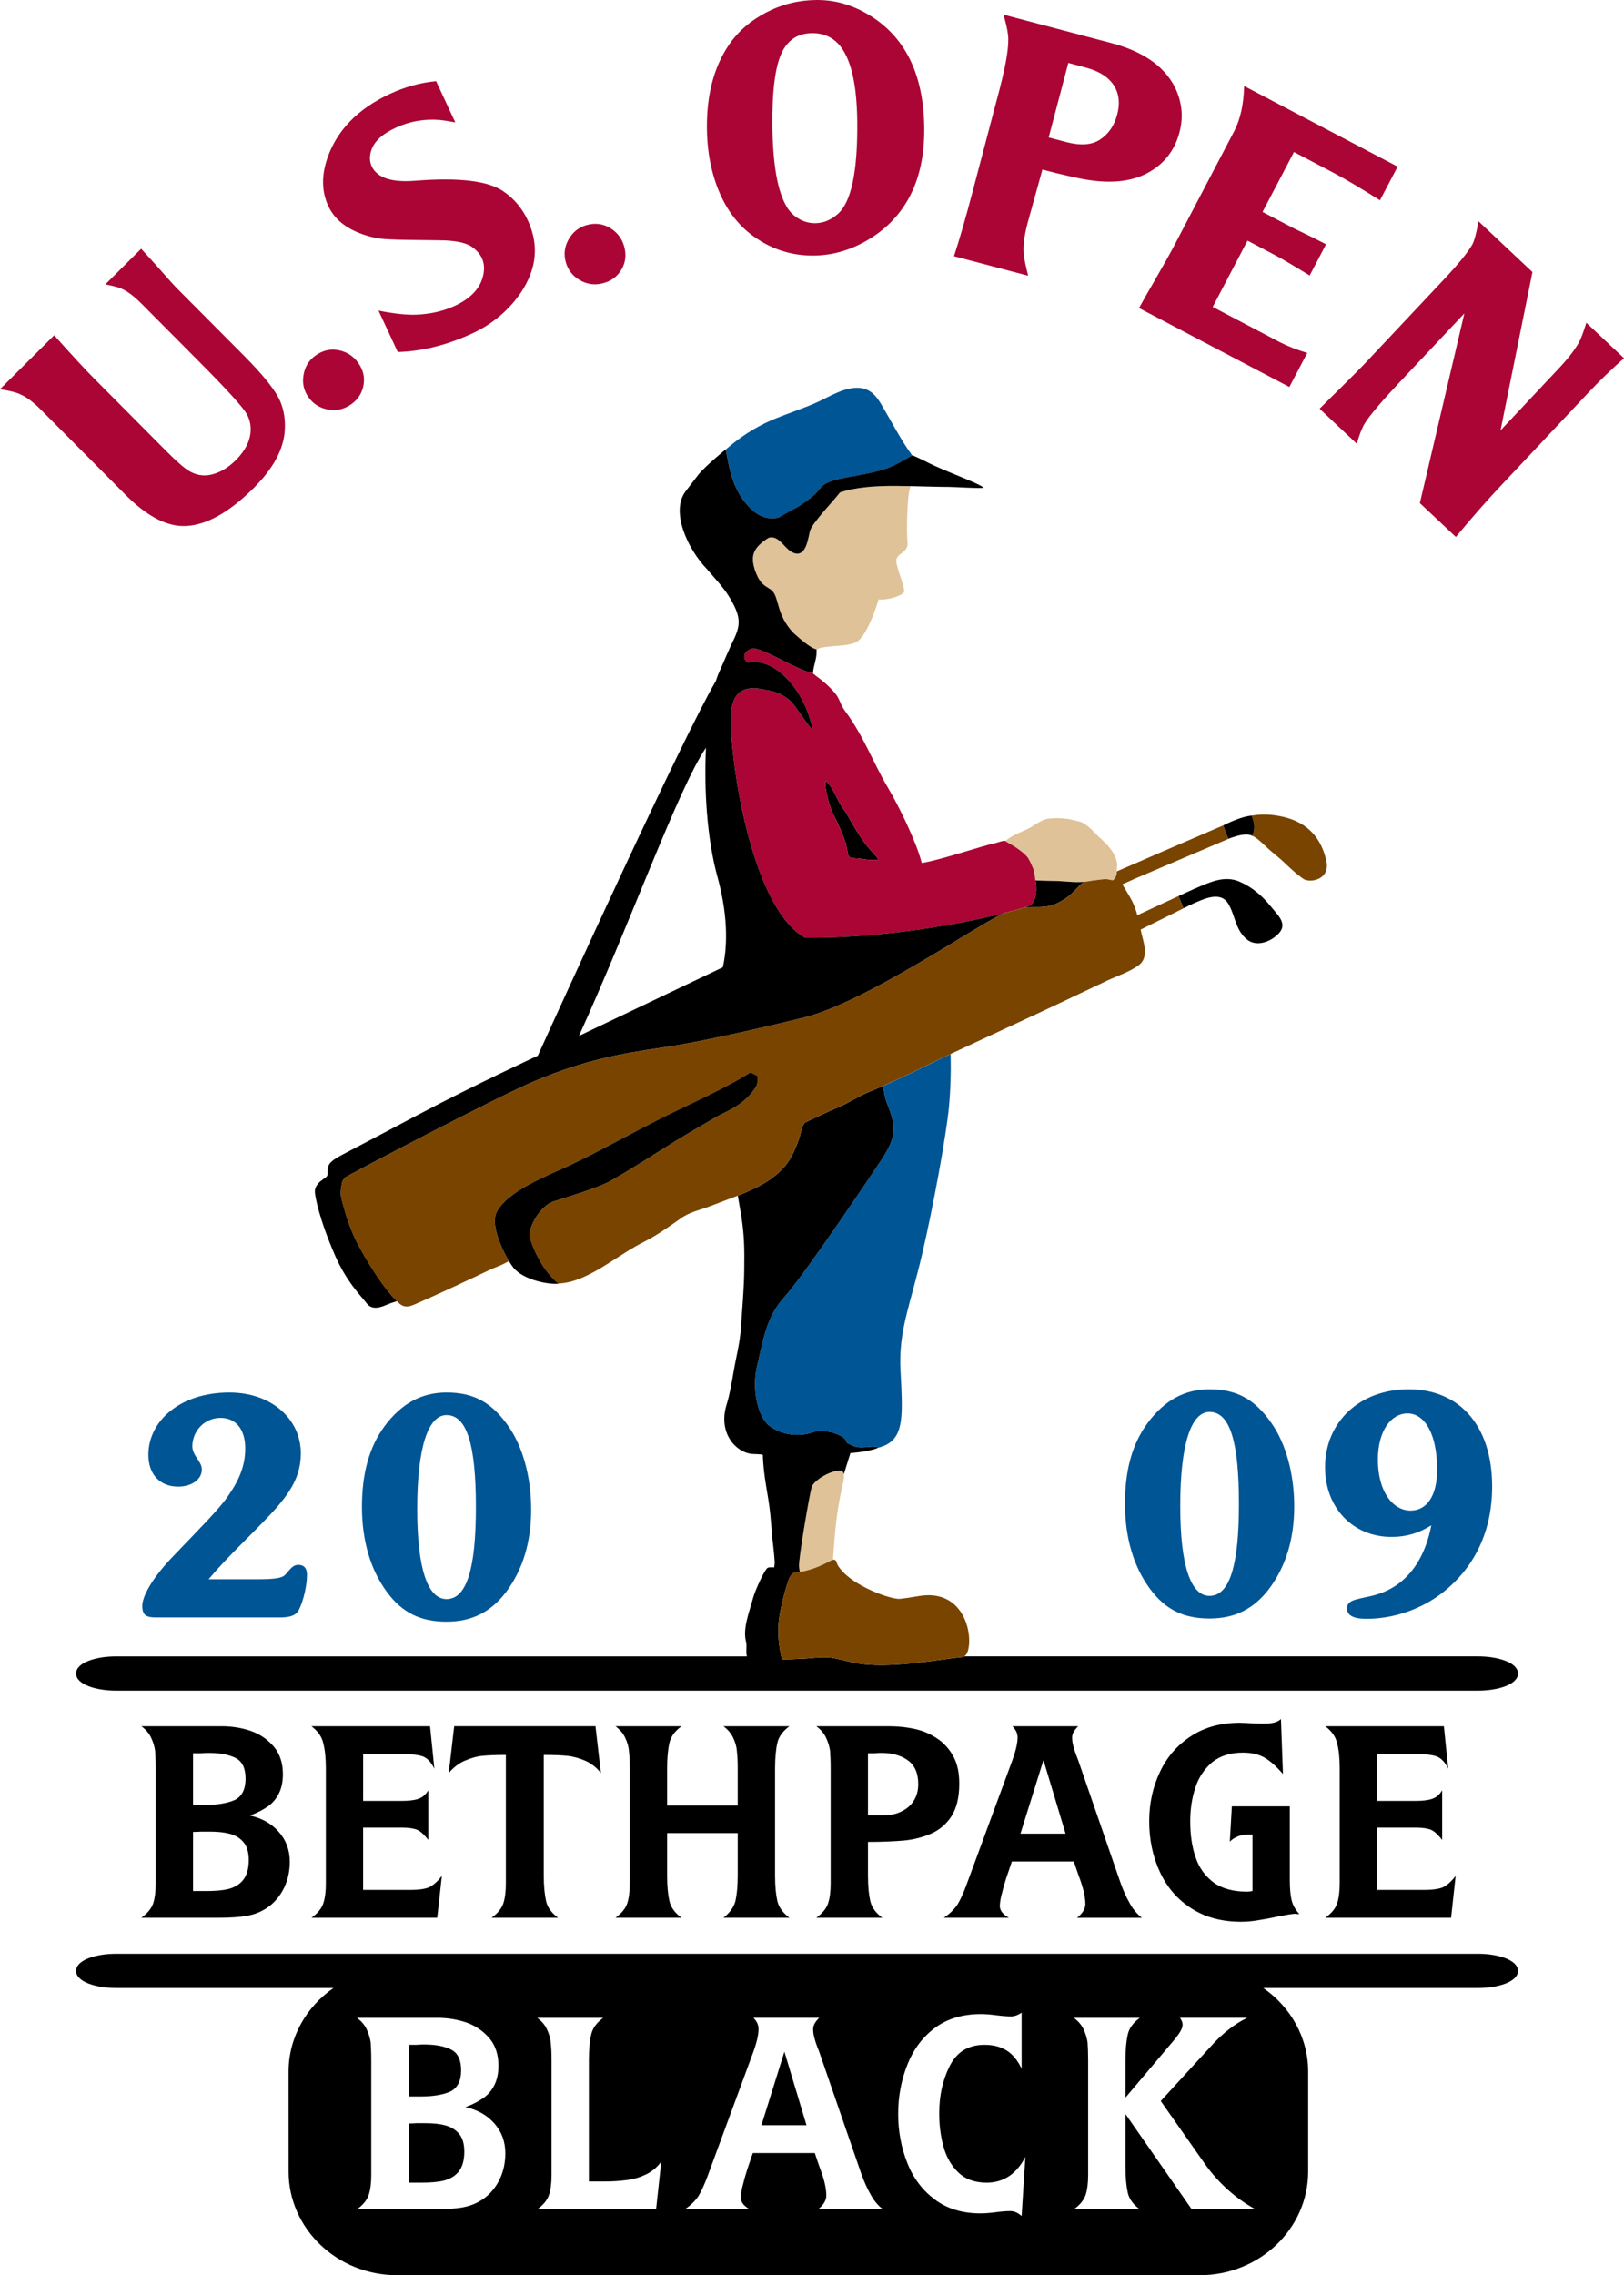
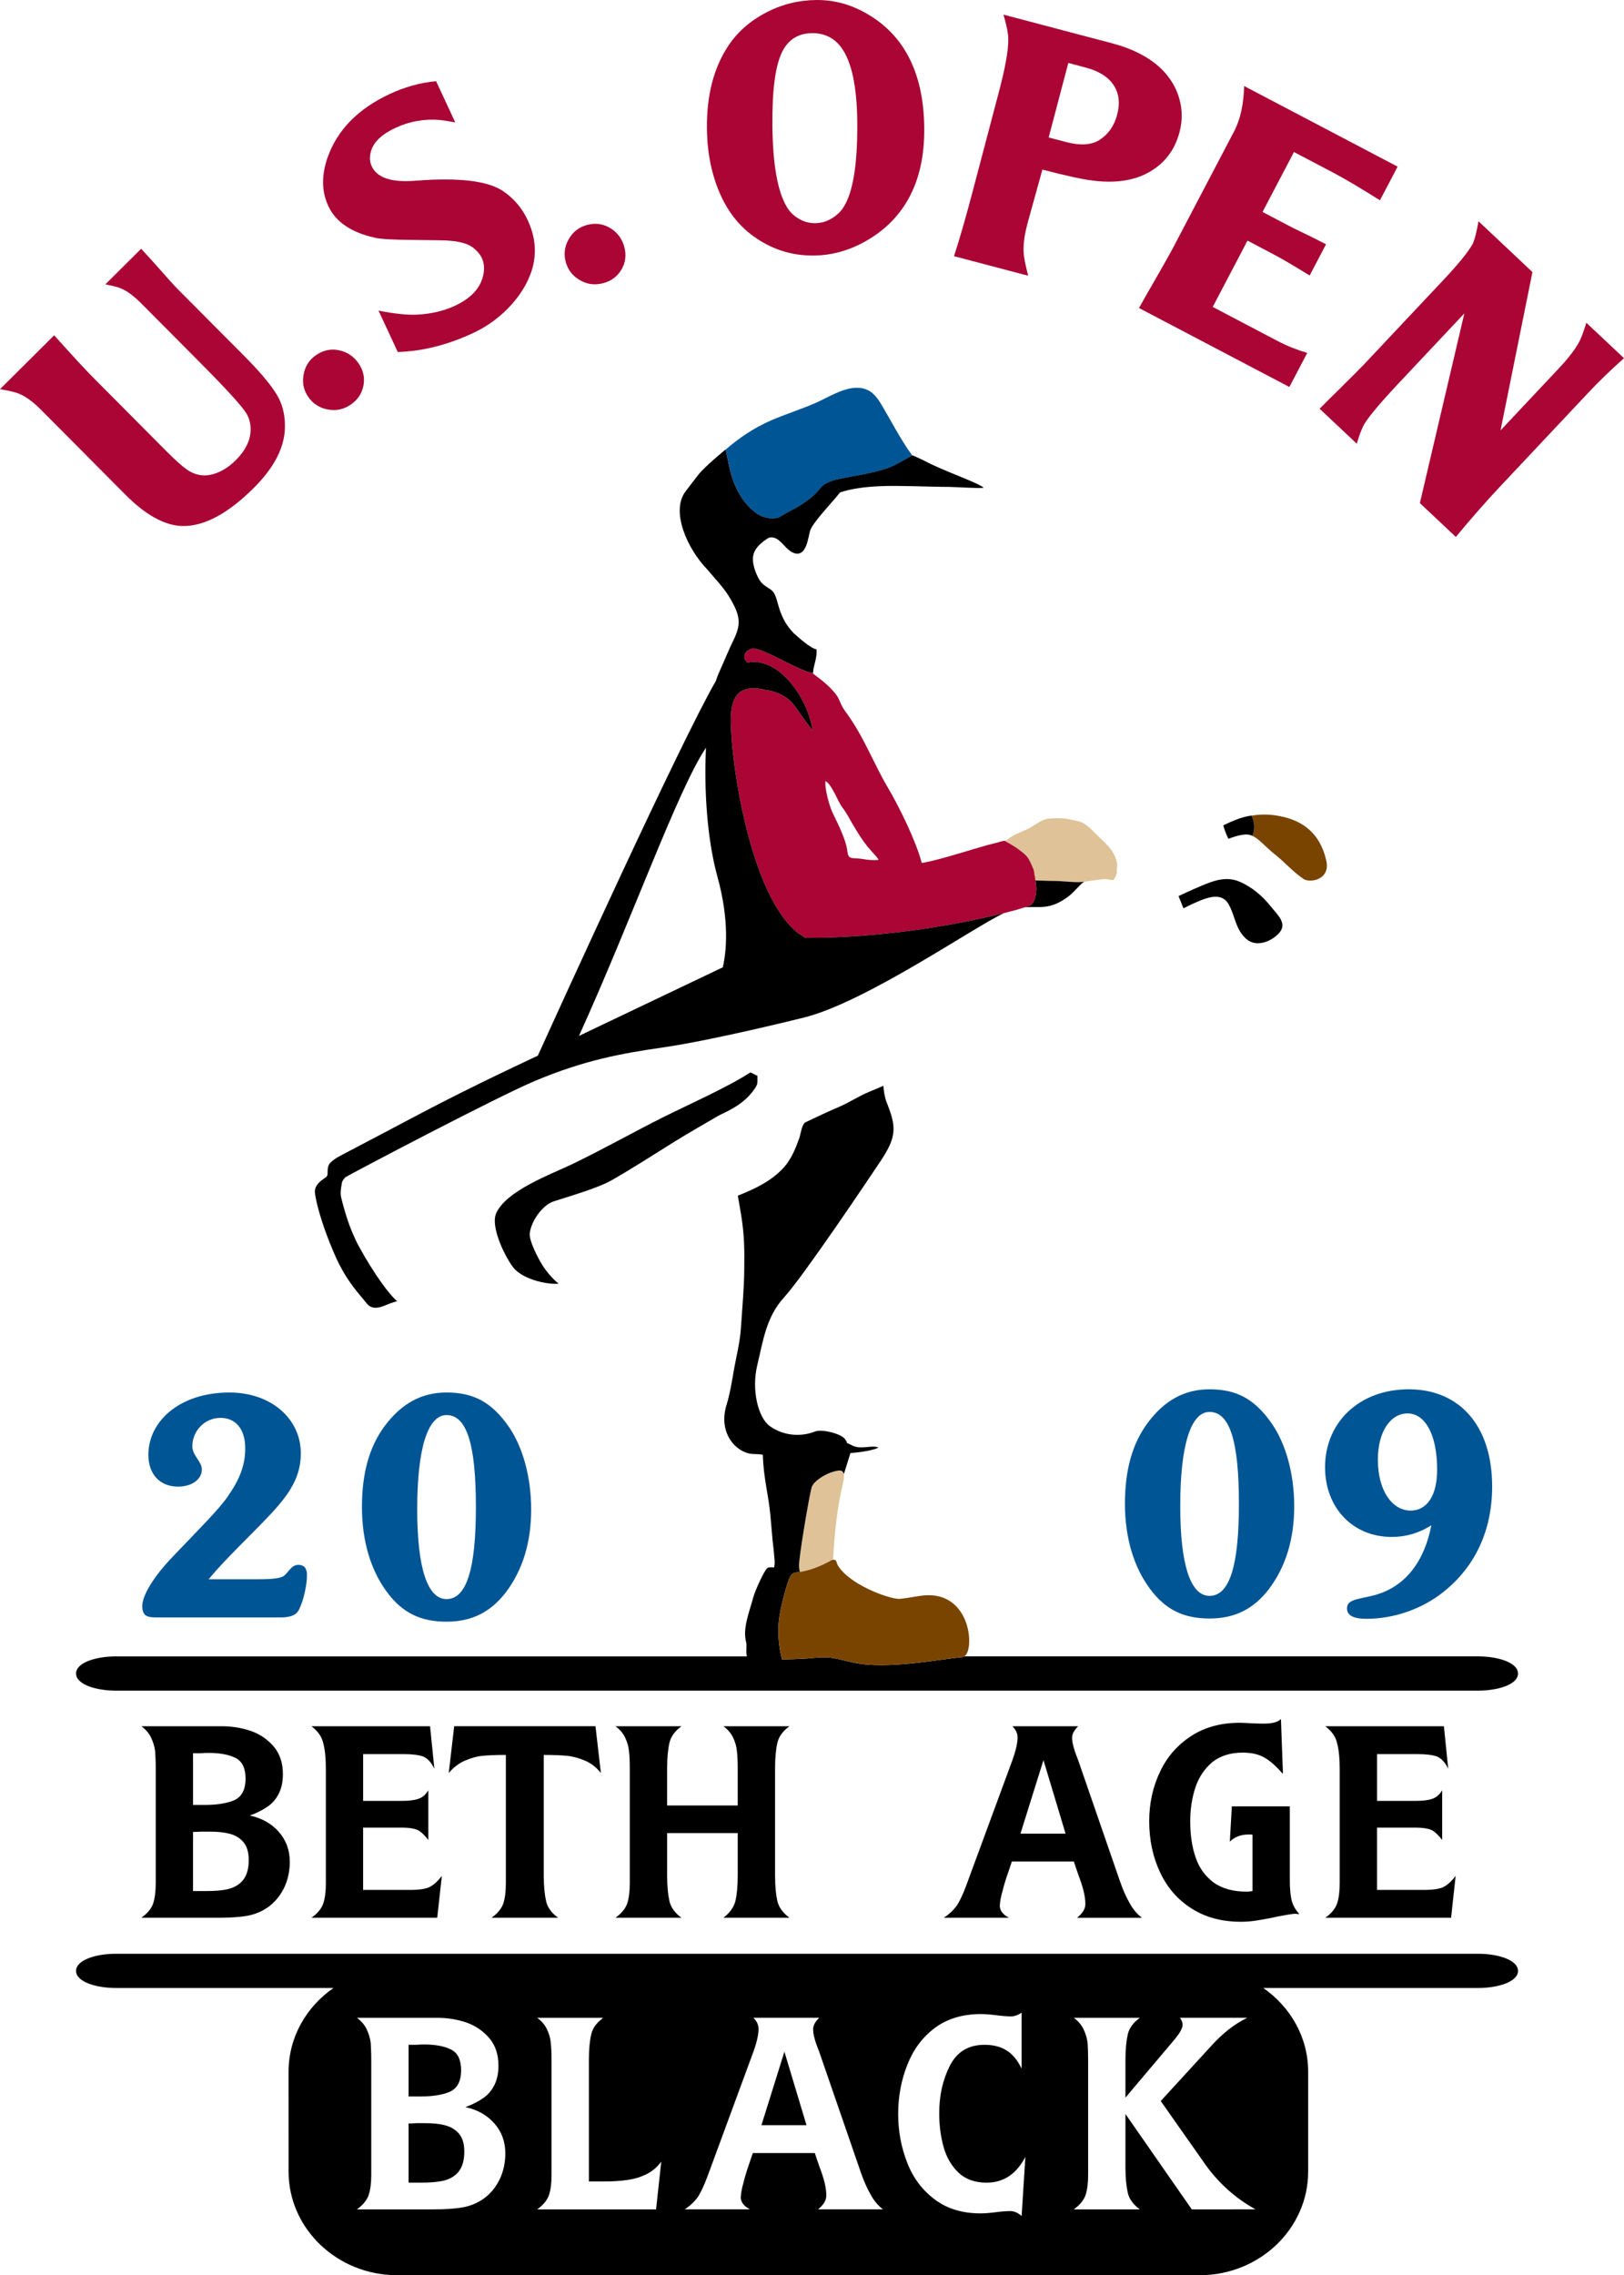
<svg xmlns="http://www.w3.org/2000/svg" version="1.1" id="Layer_1" x="0px" y="0px" width="132.412px" height="185.447px" viewBox="0 0 132.412 185.447" enable-background="new 0 0 132.412 185.447" xml:space="preserve">
  <path d="M15.739,149.315c0.141,0,0.351,0,0.655-0.023h0.678c0.633,0,1.17,0.049,1.617,0.164c0.468,0.117,0.842,0.328,1.146,0.677  c0.305,0.351,0.446,0.847,0.446,1.474c0,0.729-0.165,1.264-0.468,1.639c-0.307,0.375-0.729,0.611-1.219,0.729  c-0.492,0.119-1.102,0.161-1.803,0.161h-1.053 M15.739,142.902h0.631c0.28-0.026,0.492-0.026,0.655-0.026  c0.914,0,1.664,0.141,2.201,0.422c0.54,0.284,0.795,0.844,0.795,1.686c0,0.866-0.303,1.451-0.89,1.733  c-0.584,0.258-1.404,0.399-2.408,0.399h-0.984V142.902z M12.487,155.147c-0.143,0.416-0.472,0.815-0.962,1.166H17.8  c0.91,0,1.707-0.046,2.363-0.163c0.633-0.117,1.219-0.353,1.756-0.749c0.537-0.399,0.959-0.936,1.264-1.566  c0.305-0.656,0.445-1.358,0.445-2.085c0-0.961-0.307-1.781-0.913-2.458c-0.608-0.68-1.38-1.1-2.341-1.312  c0.586-0.211,1.077-0.469,1.475-0.748c0.398-0.28,0.679-0.632,0.891-1.053c0.21-0.424,0.326-0.938,0.326-1.57  c0-0.889-0.234-1.613-0.703-2.201c-0.49-0.583-1.099-1.028-1.873-1.31c-0.748-0.258-1.543-0.396-2.409-0.396h-6.555  c0.352,0.252,0.632,0.583,0.797,0.935c0.165,0.351,0.28,0.726,0.325,1.075c0.023,0.375,0.05,0.842,0.05,1.43v9.365  C12.697,154.182,12.625,154.723,12.487,155.147" />
  <path d="M26.357,155.147c-0.141,0.416-0.468,0.815-0.962,1.166h10.254l0.377-3.415c-0.353,0.464-0.702,0.769-1.055,0.937  c-0.352,0.139-0.843,0.209-1.477,0.209h-3.886v-5.08h3.162c0.561,0,0.982,0.07,1.263,0.188c0.26,0.114,0.562,0.398,0.891,0.817  v-4.05c-0.21,0.354-0.469,0.584-0.82,0.703c-0.351,0.119-0.818,0.165-1.359,0.165h-3.136v-3.814h3.302  c0.703,0,1.218,0.067,1.567,0.188c0.353,0.138,0.681,0.466,0.938,1.005l-0.352-3.463h-9.67c0.518,0.396,0.844,0.842,0.962,1.38  c0.142,0.538,0.212,1.216,0.212,2.06v9.365C26.569,154.182,26.499,154.723,26.357,155.147" />
  <path d="M46.232,143.112c0.491,0.047,0.98,0.188,1.476,0.398c0.491,0.211,0.935,0.559,1.285,1.004l-0.441-3.814h-11.52l-0.443,3.814  c0.372-0.445,0.818-0.793,1.308-1.004c0.494-0.211,0.962-0.352,1.452-0.398c0.496-0.047,1.125-0.072,1.896-0.072v10.467  c0,0.678-0.069,1.215-0.209,1.641c-0.144,0.417-0.468,0.816-0.961,1.166h5.43c-0.537-0.396-0.864-0.842-0.979-1.358  c-0.118-0.515-0.19-1.214-0.19-2.083v-9.832C45.106,143.04,45.739,143.065,46.232,143.112" />
  <path d="M51.139,155.147c-0.141,0.416-0.468,0.815-0.958,1.166h5.382c-0.539-0.397-0.865-0.843-0.981-1.358  c-0.118-0.516-0.188-1.214-0.188-2.085v-3.461h5.756v3.461c0,0.871-0.07,1.569-0.188,2.085c-0.138,0.516-0.465,0.961-0.98,1.358  h5.385c-0.54-0.397-0.867-0.867-0.984-1.358c-0.118-0.516-0.188-1.214-0.188-2.085v-8.729c0-0.865,0.07-1.57,0.188-2.084  c0.117-0.514,0.444-0.96,0.984-1.355h-5.385c0.351,0.252,0.631,0.583,0.796,0.935c0.164,0.351,0.28,0.726,0.302,1.075  c0.048,0.375,0.07,0.842,0.07,1.43v3.018h-5.756v-3.018c0-0.865,0.069-1.57,0.188-2.084c0.116-0.514,0.442-0.96,0.981-1.355h-5.382  c0.35,0.252,0.632,0.583,0.793,0.935c0.165,0.351,0.281,0.726,0.307,1.075c0.046,0.375,0.068,0.842,0.068,1.43v9.365  C51.349,154.182,51.28,154.723,51.139,155.147" />
-   <path d="M70.77,142.902h0.54c0.255-0.026,0.442-0.026,0.561-0.026c0.889,0,1.614,0.211,2.154,0.609  c0.561,0.396,0.843,1.055,0.843,1.922c0,0.535-0.116,0.984-0.375,1.38c-0.233,0.372-0.562,0.653-1.008,0.867  c-0.421,0.21-0.886,0.302-1.404,0.302H70.77 M67.515,155.147c-0.141,0.416-0.469,0.815-0.959,1.166h5.384  c-0.54-0.397-0.865-0.843-0.982-1.358c-0.119-0.516-0.188-1.214-0.188-2.085v-2.737c1.147,0,2.131-0.046,2.925-0.114  c0.773-0.073,1.524-0.262,2.222-0.562c0.686-0.305,1.242-0.775,1.666-1.428c0.419-0.656,0.63-1.546,0.63-2.648  c0-0.84-0.139-1.566-0.445-2.15c-0.303-0.588-0.725-1.077-1.242-1.451c-0.537-0.376-1.119-0.656-1.798-0.824  c-0.68-0.161-1.427-0.252-2.225-0.252h-5.946c0.352,0.252,0.632,0.583,0.795,0.935c0.164,0.351,0.282,0.726,0.328,1.075  c0.024,0.375,0.047,0.842,0.047,1.43v9.365C67.726,154.182,67.655,154.723,67.515,155.147" />
  <path d="M85.078,143.464l1.802,5.991h-3.677 M78.777,153.694c-0.253,0.678-0.489,1.19-0.724,1.566  c-0.257,0.375-0.609,0.726-1.1,1.053h5.312c-0.49-0.257-0.747-0.586-0.747-0.982c0.022-0.376,0.092-0.75,0.21-1.146  c0.094-0.396,0.209-0.771,0.327-1.146c0.143-0.398,0.282-0.819,0.446-1.312h5.056c0.069,0.211,0.187,0.583,0.372,1.101  c0.188,0.49,0.329,0.934,0.422,1.308c0.095,0.403,0.143,0.75,0.143,1.058c0,0.396-0.235,0.771-0.681,1.121h5.29  c-0.445-0.35-0.774-0.771-1.008-1.217c-0.257-0.443-0.515-1.003-0.769-1.732l-3.419-9.899c-0.095-0.261-0.187-0.469-0.256-0.68  c-0.073-0.214-0.118-0.398-0.165-0.587c-0.048-0.188-0.071-0.374-0.071-0.585c0-0.282,0.163-0.586,0.492-0.913h-5.361  c0.278,0.283,0.422,0.586,0.422,0.913c0,0.444-0.144,1.077-0.422,1.852L78.777,153.694z" />
  <path d="M98.845,143.625c0.656-0.514,1.478-0.773,2.481-0.773c0.728,0,1.338,0.143,1.803,0.425c0.447,0.257,0.938,0.702,1.476,1.312  l-0.164-4.476c-0.258,0.258-0.699,0.374-1.381,0.374c-0.165,0-0.467,0-0.91-0.02c-0.447-0.025-0.823-0.047-1.08-0.047  c-1.498,0-2.808,0.349-3.907,1.052c-1.125,0.724-1.991,1.687-2.574,2.925c-0.586,1.218-0.89,2.577-0.89,4.051  c0,1.521,0.304,2.927,0.89,4.169c0.583,1.239,1.427,2.221,2.574,2.947c1.146,0.727,2.479,1.075,4.026,1.075  c0.468,0,0.912-0.045,1.333-0.114c0.443-0.07,1.006-0.165,1.732-0.331c0.726-0.138,1.17-0.208,1.358-0.208  c0.023,0,0.092,0,0.161,0.023h0.168c-0.329-0.352-0.54-0.749-0.635-1.146c-0.093-0.398-0.142-0.939-0.142-1.619v-6.014h-4.726  l-0.165,2.878c0.398-0.397,0.914-0.583,1.547-0.583c0.138,0,0.232,0,0.303,0.023v4.585c-0.118,0.024-0.28,0.05-0.492,0.05  c-1.101,0-2.014-0.26-2.69-0.75c-0.68-0.518-1.174-1.192-1.454-2.036c-0.303-0.866-0.443-1.849-0.443-2.95  c0-0.982,0.141-1.896,0.424-2.763C97.749,144.842,98.213,144.167,98.845,143.625" />
  <path d="M109.02,155.147c-0.138,0.416-0.467,0.815-0.962,1.166h10.256l0.372-3.415c-0.35,0.464-0.699,0.769-1.05,0.937  c-0.353,0.139-0.844,0.209-1.478,0.209h-3.884v-5.08h3.158c0.564,0,0.986,0.07,1.266,0.188c0.258,0.114,0.561,0.398,0.889,0.817  v-4.05c-0.209,0.354-0.469,0.584-0.82,0.703c-0.348,0.119-0.815,0.165-1.358,0.165h-3.134v-3.814h3.299  c0.703,0,1.219,0.067,1.57,0.188c0.35,0.138,0.68,0.466,0.936,1.005l-0.352-3.463h-9.67c0.518,0.396,0.843,0.842,0.962,1.38  c0.143,0.538,0.212,1.216,0.212,2.06v9.365C109.231,154.182,109.162,154.723,109.02,155.147" />
  <path d="M97.171,180.08l-5.409-7.774v4.332c0,0.867,0.073,1.567,0.189,2.086c0.115,0.514,0.445,0.958,0.985,1.356h-5.385  c0.49-0.351,0.82-0.751,0.961-1.171c0.138-0.422,0.209-0.959,0.209-1.637v-9.363c0-0.588-0.022-1.057-0.047-1.43  c-0.046-0.352-0.162-0.726-0.326-1.078c-0.164-0.351-0.444-0.679-0.797-0.932h5.385c-0.54,0.394-0.87,0.839-0.985,1.355  c-0.116,0.512-0.189,1.213-0.189,2.084v3.065l4.054-4.799c0.396-0.492,0.607-0.867,0.607-1.147c0-0.165-0.07-0.353-0.212-0.559  h5.479c-1.008,0.486-2.014,1.258-2.997,2.361l-4.052,4.42l3.652,5.199c1.097,1.521,2.458,2.74,4.072,3.63 M83.298,180.619  c-0.304-0.261-0.607-0.399-0.911-0.399c-0.259,0-0.681,0.023-1.218,0.095c-0.54,0.069-0.936,0.093-1.217,0.093  c-1.476,0-2.717-0.374-3.723-1.124s-1.755-1.731-2.246-2.972c-0.492-1.241-0.751-2.576-0.751-4.006c0-1.449,0.259-2.783,0.751-4.021  c0.491-1.246,1.24-2.248,2.246-2.999c1.006-0.75,2.271-1.124,3.744-1.124c0.282,0,0.703,0.023,1.24,0.093  c0.539,0.071,0.963,0.097,1.219,0.097c0.258,0,0.562-0.097,0.865-0.307v4.566c-0.327-0.683-0.725-1.17-1.217-1.477  c-0.467-0.303-1.074-0.467-1.801-0.467c-1.312,0-2.25,0.562-2.834,1.707c-0.584,1.148-0.866,2.436-0.866,3.889  c0,0.959,0.117,1.869,0.351,2.715c0.234,0.843,0.634,1.541,1.217,2.104c0.562,0.539,1.337,0.822,2.297,0.822  c1.379,0,2.435-0.703,3.159-2.105L83.298,180.619z M66.694,180.08c0.445-0.351,0.678-0.724,0.678-1.126  c0-0.303-0.045-0.652-0.139-1.051c-0.094-0.375-0.233-0.822-0.424-1.311c-0.185-0.518-0.303-0.891-0.372-1.102h-5.057  c-0.163,0.492-0.305,0.914-0.445,1.312c-0.117,0.375-0.234,0.748-0.327,1.146c-0.117,0.398-0.188,0.773-0.212,1.146  c0,0.397,0.259,0.727,0.749,0.983h-5.313c0.491-0.328,0.843-0.68,1.1-1.054c0.235-0.375,0.468-0.891,0.728-1.566l3.77-10.23  c0.279-0.775,0.419-1.404,0.419-1.854c0-0.325-0.14-0.629-0.419-0.906h5.361c-0.33,0.324-0.492,0.628-0.492,0.906  c0,0.214,0.021,0.4,0.068,0.588c0.047,0.188,0.094,0.373,0.166,0.587c0.068,0.21,0.162,0.419,0.258,0.679l3.415,9.898  c0.258,0.727,0.515,1.289,0.774,1.734c0.23,0.444,0.561,0.867,1.006,1.218H66.694z M53.492,180.08h-9.691  c0.491-0.351,0.819-0.751,0.959-1.171c0.141-0.422,0.21-0.959,0.21-1.637v-9.363c0-0.588-0.022-1.057-0.069-1.43  c-0.023-0.352-0.141-0.726-0.306-1.078c-0.162-0.351-0.443-0.679-0.794-0.932h5.382c-0.537,0.394-0.865,0.839-0.98,1.355  c-0.119,0.512-0.188,1.213-0.188,2.084v9.898h1.31c0.68,0,1.266-0.047,1.805-0.118c0.538-0.069,1.028-0.211,1.521-0.445  c0.492-0.231,0.912-0.581,1.265-1.05L53.492,180.08z M40.758,177.596c-0.305,0.633-0.726,1.17-1.265,1.569  c-0.539,0.397-1.125,0.633-1.756,0.75c-0.655,0.117-1.451,0.164-2.364,0.164h-6.272c0.491-0.351,0.819-0.751,0.959-1.171  c0.141-0.422,0.21-0.959,0.21-1.637v-9.363c0-0.588-0.024-1.057-0.046-1.43c-0.047-0.352-0.166-0.726-0.329-1.078  c-0.162-0.351-0.442-0.679-0.795-0.932h6.554c0.866,0,1.663,0.137,2.412,0.394c0.771,0.28,1.38,0.727,1.873,1.312  c0.469,0.585,0.702,1.31,0.702,2.198c0,0.631-0.119,1.148-0.328,1.569c-0.212,0.422-0.492,0.772-0.89,1.052  c-0.399,0.284-0.89,0.541-1.474,0.752c0.959,0.209,1.732,0.631,2.339,1.309c0.61,0.68,0.913,1.498,0.913,2.459  C41.201,176.241,41.062,176.944,40.758,177.596 M120.532,159.247H9.435c-1.568,0-3.232,0.489-3.232,1.397  c0,0.905,1.664,1.392,3.232,1.392H27.19c-2.215,1.535-3.662,4.018-3.662,6.824l0.002,8.144c0,4.657,3.969,8.443,8.847,8.443h65.437  c4.876,0,8.846-3.786,8.846-8.443v-8.144c0-2.807-1.448-5.289-3.66-6.824h17.533c1.568,0,3.236-0.486,3.236-1.392  C123.769,159.736,122.101,159.247,120.532,159.247" />
  <path d="M36.706,170.481c0.586-0.28,0.891-0.867,0.891-1.73c0-0.842-0.258-1.406-0.798-1.686c-0.537-0.28-1.285-0.424-2.197-0.424  c-0.165,0-0.375,0-0.655,0.025h-0.633v4.213h0.982C35.304,170.879,36.123,170.739,36.706,170.481" />
  <polyline points="62.083,173.221 65.758,173.221 63.956,167.229 " />
  <path d="M36.262,173.221c-0.443-0.119-0.981-0.166-1.614-0.166h-0.679c-0.304,0.023-0.515,0.023-0.654,0.023v4.824h1.053  c0.702,0,1.312-0.047,1.802-0.162c0.492-0.119,0.913-0.354,1.218-0.729s0.468-0.908,0.468-1.638c0-0.632-0.14-1.124-0.445-1.474  C37.104,173.547,36.729,173.34,36.262,173.221" />
  <path fill="#AA0534" d="M14.87,42.875c1.769,0.033,3.705-1,5.817-3.1c1.603-1.598,2.449-3.174,2.536-4.734  c0.045-0.867-0.081-1.645-0.376-2.33c-0.37-0.872-1.35-2.104-2.938-3.702l-5.471-5.497c-0.234-0.237-0.768-0.828-1.6-1.775  c-0.206-0.234-0.65-0.724-1.33-1.462L8.59,23.177c0.716,0.142,1.172,0.268,1.365,0.376c0.426,0.184,0.932,0.561,1.517,1.133  l4.911,4.939c2.125,2.14,3.36,3.496,3.71,4.079c0.256,0.437,0.366,0.909,0.34,1.419c-0.041,0.828-0.444,1.621-1.207,2.382  c-0.668,0.665-1.379,1.067-2.131,1.208c-0.559,0.098-1.102,0.003-1.627-0.295c-0.408-0.229-1.043-0.779-1.908-1.649l-5.883-5.915  c-0.702-0.703-1.788-1.879-3.26-3.526L0,31.721C0.853,31.862,1.396,32,1.623,32.129c0.477,0.19,1.026,0.591,1.652,1.204l6.945,6.983  C11.881,41.986,13.431,42.838,14.87,42.875" />
  <path fill="#AA0534" d="M26.628,33.356c0.73,0.165,1.406,0.027,2.027-0.417c0.508-0.362,0.83-0.848,0.966-1.448  c0.147-0.684,0.01-1.322-0.417-1.92c-0.376-0.525-0.874-0.86-1.494-1.006c-0.707-0.166-1.367-0.031-1.979,0.406  c-0.552,0.393-0.879,0.934-0.988,1.623c-0.109,0.656,0.028,1.253,0.418,1.795C25.523,32.897,26.014,33.219,26.628,33.356" />
  <path fill="#AA0534" d="M30.584,19.382c0.455,0.103,1.44,0.161,2.968,0.174c1.696,0.019,2.614,0.033,2.759,0.04  c1.05,0.052,1.786,0.236,2.212,0.556c0.357,0.266,0.612,0.557,0.76,0.873c0.225,0.479,0.242,1.026,0.055,1.642  c-0.288,0.943-1.035,1.691-2.24,2.254c-0.924,0.431-1.967,0.673-3.128,0.726c-0.788,0.034-1.824-0.074-3.108-0.33l1.57,3.375  c2.014-0.062,4.047-0.573,6.108-1.531c0.946-0.438,1.794-1.007,2.545-1.701c0.89-0.837,1.552-1.726,1.982-2.675  c0.735-1.585,0.724-3.194-0.036-4.831c-0.464-0.993-1.139-1.789-2.023-2.382c-1.247-0.837-3.618-1.117-7.118-0.842  c-1.948,0.161-3.141-0.23-3.581-1.174c-0.173-0.373-0.191-0.783-0.059-1.233c0.215-0.751,0.882-1.385,1.999-1.903  c1.147-0.535,2.358-0.747,3.629-0.637c0.278,0.027,0.692,0.092,1.243,0.195l-1.564-3.361c-1.284,0.121-2.54,0.468-3.766,1.038  c-2.613,1.215-4.311,2.958-5.1,5.232c-0.49,1.438-0.467,2.737,0.078,3.909C27.366,18.087,28.641,18.951,30.584,19.382" />
  <path fill="#AA0534" d="M47.183,22.778c0.634,0.402,1.316,0.497,2.05,0.289c0.602-0.169,1.069-0.512,1.399-1.033  c0.371-0.59,0.457-1.24,0.26-1.946c-0.174-0.621-0.531-1.104-1.066-1.453c-0.609-0.396-1.277-0.492-2.001-0.289  c-0.649,0.184-1.141,0.581-1.479,1.194c-0.321,0.579-0.392,1.188-0.213,1.83C46.303,21.971,46.65,22.442,47.183,22.778" />
  <g>
    <path fill="#AA0534" d="M63.812,4.147c0.509-0.951,1.306-1.435,2.396-1.444c1.007-0.011,1.807,0.381,2.392,1.177   c0.837,1.146,1.264,3.147,1.296,6.011c0.041,4.072-0.485,6.59-1.585,7.548c-0.556,0.492-1.166,0.744-1.832,0.752   c-0.479,0.001-0.916-0.109-1.31-0.339c-0.445-0.251-0.784-0.585-1.026-1.001c-0.745-1.254-1.135-3.454-1.166-6.6   C62.947,7.301,63.226,5.269,63.812,4.147 M61.239,19.112c1.526,1.164,3.232,1.738,5.113,1.717c1.476-0.014,2.89-0.41,4.25-1.181   c1.505-0.854,2.663-2,3.466-3.441c0.885-1.587,1.313-3.515,1.29-5.786c-0.045-4.443-1.611-7.552-4.706-9.32   c-1.3-0.746-2.663-1.115-4.099-1.1c-1.453,0.014-2.816,0.354-4.089,1.019c-1.309,0.688-2.335,1.587-3.076,2.705   c-1.193,1.785-1.776,4.035-1.749,6.74c0.011,1.2,0.145,2.314,0.399,3.344C58.618,16.151,59.687,17.92,61.239,19.112" />
  </g>
  <path fill="#AA0534" d="M87.104,5.131l1.413,0.375c1.072,0.283,1.827,0.753,2.267,1.411c0.451,0.67,0.555,1.479,0.303,2.427  c-0.236,0.901-0.705,1.578-1.406,2.04c-0.664,0.439-1.584,0.501-2.762,0.192l-1.416-0.372 M83.483,20.834  c-0.083-0.688,0.009-1.542,0.279-2.562l0.114-0.426l1.115-4.022c1.87,0.489,3.231,0.788,4.083,0.891  c1.746,0.229,3.223,0.036,4.424-0.579c1.382-0.719,2.271-1.839,2.674-3.364c0.234-0.899,0.239-1.772,0.01-2.622  c-0.243-0.954-0.747-1.805-1.51-2.552c-0.97-0.931-2.32-1.628-4.055-2.085l-8.803-2.32c0.19,0.623,0.315,1.173,0.372,1.641  c0.104,0.793-0.121,2.256-0.672,4.389l-2.222,8.428c-0.56,2.128-1.063,3.873-1.51,5.23l6.049,1.593  C83.646,21.737,83.528,21.191,83.483,20.834" />
  <path fill="#AA0534" d="M93.974,23.161c-0.181,0.302-0.55,0.949-1.106,1.945l12.26,6.436l1.458-2.776  c-0.829-0.249-1.569-0.538-2.229-0.873l-5.479-2.876l2.836-5.404l2.254,1.187c0.498,0.259,1.438,0.812,2.814,1.653l1.337-2.543  c-0.638-0.334-1.545-0.783-2.718-1.343l-2.461-1.291l2.563-4.884l3.211,1.686c0.901,0.473,2.166,1.221,3.8,2.247l1.441-2.742  L101.44,7.012c-0.036,1.469-0.302,2.687-0.794,3.65l-5.079,9.683C95.38,20.7,94.849,21.635,93.974,23.161" />
  <path fill="#AA0534" d="M129.34,26.306c-0.179,0.584-0.34,1.041-0.489,1.371c-0.281,0.609-0.84,1.365-1.676,2.267l-4.83,5.138  l2.602-12.907l-4.4-4.141c-0.165,0.955-0.335,1.592-0.504,1.9c-0.18,0.314-0.469,0.722-0.872,1.214  c-0.402,0.492-0.903,1.056-1.499,1.69l-6.438,6.842c-0.258,0.275-0.977,0.997-2.151,2.159c-0.236,0.221-0.731,0.713-1.49,1.476  l3.031,2.85c0.169-0.578,0.33-1.027,0.487-1.35c0.228-0.539,1.155-1.678,2.782-3.421l5.502-5.85l-3.627,15.462l2.935,2.76  c1.243-1.504,2.467-2.902,3.689-4.199l7.109-7.556c0.869-0.926,1.838-1.863,2.911-2.815" />
  <path fill="#005595" d="M24.527,118.456c0-2.791-2.39-4.956-5.829-4.956c-4.011,0-6.6,2.315-6.6,5.08c0,1.618,0.972,2.59,2.415,2.59  c1.169,0,1.943-0.621,1.943-1.392c0-0.678-0.774-1.123-0.774-1.893c0-1.25,0.998-2.318,2.296-2.318c1.243,0,2.017,0.918,2.017,2.491  c0,1.419-0.499,2.59-1.423,3.911c-0.694,1.021-2.265,2.588-4.482,4.906c-1.694,1.765-2.489,3.24-2.489,4.01  c0,0.797,0.347,0.949,1.145,0.949h10.114c0.723,0,1.195-0.152,1.421-0.477c0.271-0.371,0.746-1.792,0.746-3.012  c0-0.526-0.25-0.797-0.697-0.797c-0.525,0-0.723,0.47-1.122,0.848c-0.249,0.243-0.946,0.325-2.114,0.325h-4.086  c1.518-1.819,3.361-3.491,5.131-5.384C23.68,121.668,24.527,120.323,24.527,118.456" />
  <path fill="#005595" d="M36.407,115.34c1.67,0,2.395,2.439,2.395,7.5c0,5.008-0.748,7.498-2.395,7.498  c-1.542,0-2.39-2.49-2.39-7.328C34.018,117.93,34.917,115.34,36.407,115.34 M36.407,132.18c2.045,0,3.59-0.773,4.836-2.392  c1.371-1.817,2.065-4.062,2.065-6.75c0-2.742-0.722-5.13-1.792-6.702c-1.371-1.994-2.84-2.837-5.109-2.837  c-2.041,0-3.658,0.896-5.029,2.713c-1.295,1.746-1.867,3.913-1.867,6.628c0,2.762,0.72,5.154,2.041,6.924  C32.798,131.456,34.292,132.18,36.407,132.18" />
  <path fill="#005595" d="M98.618,130.076c-1.54,0-2.388-2.489-2.388-7.319c0-5.084,0.897-7.675,2.388-7.675  c1.674,0,2.397,2.442,2.397,7.495C101.016,127.586,100.266,130.076,98.618,130.076 M98.618,113.239c-2.038,0-3.66,0.894-5.025,2.715  c-1.299,1.741-1.871,3.912-1.871,6.623c0,2.768,0.725,5.16,2.043,6.926c1.248,1.695,2.742,2.418,4.854,2.418  c2.045,0,3.591-0.771,4.836-2.391c1.371-1.818,2.068-4.061,2.068-6.752c0-2.739-0.723-5.131-1.797-6.7  C102.359,114.086,100.888,113.239,98.618,113.239" />
  <path fill="#005595" d="M115.012,123.125c-1.444,0-2.668-1.541-2.668-4.154c0-2.344,1.072-3.766,2.416-3.766  c1.421,0,2.417,1.693,2.417,4.582C117.177,121.93,116.332,123.125,115.012,123.125 M111.845,130.076  c-1.27,0.299-2.017,0.323-2.017,1.024c0,0.57,0.524,0.846,1.595,0.846c2.218,0,4.537-0.797,6.305-2.219  c2.567-2.065,3.934-5.006,3.934-8.568c0-4.957-2.664-7.92-6.797-7.92c-4.062,0-6.827,2.715-6.827,6.352  c0,3.287,2.243,5.681,5.431,5.681c1.196,0,2.24-0.322,3.236-0.949C116.081,127.509,114.388,129.481,111.845,130.076" />
-   <path fill="#DFC297" d="M68.492,40.143c-0.462,0.623-2.281,2.494-2.448,3.145c-0.149,0.57-0.289,1.936-1.104,1.84  c-0.923-0.105-1.31-1.577-2.274-1.283c-1.367,0.857-1.441,1.562-1.105,2.639c0,0,0,0.002,0.002,0.003  c0.01,0.035,0.021,0.06,0.033,0.093c0.146,0.393,0.293,0.657,0.438,0.848c0.264,0.319,0.553,0.445,0.829,0.645  c0.713,0.518,0.357,1.979,1.839,3.525c0.398,0.352,1.348,1.23,1.877,1.336v0.002c0.667-0.383,2.497-0.16,3.292-0.631  c0.886-0.531,1.768-3.383,1.754-3.443c0.767,0.076,1.919-0.303,2.074-0.599c0.167-0.205-0.628-2.024-0.624-2.543  c0.005-0.679,1.016-0.61,0.916-1.559c-0.084-0.809-0.047-3.712,0.229-4.478l-0.009-0.053C72.925,39.604,70.368,39.514,68.492,40.143  " />
  <path fill="#DFC297" d="M68.376,119.86c-0.867,0.096-2.021,0.834-2.188,1.333c-0.179,0.528-1.09,5.874-1.04,6.487  c0.015,0.146,0.038,0.297,0.064,0.444c0.134-0.022,0.268-0.044,0.416-0.079c0.801-0.19,1.432-0.482,1.948-0.753  c0.12-0.064,0.229-0.14,0.341-0.158c0.122-1.925,0.277-3.8,0.705-5.749c0.07-0.33,0.237-0.877,0.175-1.219  C68.764,119.961,68.646,119.827,68.376,119.86" />
  <path d="M97.229,73.674c0.843-0.361,2.26-1.096,2.911-0.023c0.578,0.947,0.57,2.156,1.546,2.936c0.762,0.605,1.902,0.193,2.553-0.48  c0.791-0.814-0.058-1.514-0.633-2.233c-0.679-0.849-1.521-1.577-2.562-2.021c-1.142-0.483-2.259,0.009-3.036,0.325  c-0.835,0.343-1.917,0.861-1.917,0.861l0.4,0.994C96.897,73.832,97.173,73.698,97.229,73.674" />
  <path fill="#794400" d="M102.104,68.127c0.541,0.229,0.953,0.801,1.92,1.576c0.844,0.68,1.229,1.205,2.23,1.925  c0.521,0.372,2.227,0.103,1.889-1.453c-0.358-1.636-1.33-3.167-3.723-3.64c-0.604-0.119-1.354-0.223-2.375-0.055  C102.06,66.507,102.501,67.345,102.104,68.127" />
  <path fill="#794400" d="M101.072,66.7c-0.03,0.014-0.057,0.024-0.087,0.037c0.059-0.02,0.115-0.037,0.173-0.057  C101.127,66.689,101.104,66.69,101.072,66.7" />
  <path fill="#005595" d="M60.399,40.456c0.365,0.594,1.045,1.344,1.697,1.623c0.35,0.152,0.909,0.248,1.408,0.104  c0.445-0.266,0.928-0.536,1.435-0.795c2.421-1.477,1.507-1.676,2.902-2.195c1.015-0.341,3.587-0.541,5.055-1.255  c0.367-0.176,1.323-0.722,1.47-0.805c-0.033-0.053-0.046-0.097-0.086-0.151c-0.785-1.055-1.801-2.99-2.482-4.115  c-0.364-0.597-0.809-1.127-1.603-1.239c-1.27-0.18-2.668,0.777-3.772,1.249c-1.032,0.448-2.468,0.919-3.528,1.377  c-1.464,0.639-2.631,1.445-3.726,2.386c0,0,0.247,1.222,0.363,1.709C59.701,39.056,60.009,39.829,60.399,40.456" />
  <path fill="#DFC297" d="M82.678,68.975c0.213,0.127,0.406,0.279,0.604,0.428c0.184,0.141,0.42,0.348,0.543,0.532  c0.022,0.038,0.038,0.077,0.064,0.111c0.161,0.278,0.28,0.571,0.399,0.866c0.025,0.062,0.06,0.428,0.082,0.486  c0.045,0.123,0.023,0.229,0.053,0.365c0.383,0.018,1.568,0.041,1.87,0.043c0.116,0.002,0.829,0.067,1.377,0.091  c0.253,0.009,0.685-0.015,0.747-0.029c0.458-0.073,0.949-0.138,1.41-0.194c0.16-0.021,0.338-0.028,0.501-0.006  c0.083,0.013,0.379,0.089,0.409,0.072c0.12-0.048,0.355-0.486,0.32-0.719c-0.029-0.203,0.059-0.395,0.029-0.612  c-0.041-0.31-0.171-0.63-0.331-0.905c-0.372-0.648-1.063-1.16-1.585-1.715c-0.226-0.25-0.465-0.447-0.744-0.637  c-0.299-0.203-0.572-0.221-0.922-0.307c-0.656-0.168-1.237-0.175-1.902-0.134c-0.57,0.035-1.037,0.41-1.501,0.688  c-0.372,0.223-0.825,0.387-1.248,0.588c-0.342,0.16-0.573,0.33-0.88,0.545c-0.01,0.004-0.015,0.008-0.023,0.014  C81.969,68.57,82.489,68.856,82.678,68.975" />
-   <path d="M69.062,69.2c0.079,0.507,0.063,0.738,0.577,0.753c0.876,0.03,1.004,0.19,1.957,0.144c0.163-0.008-0.513-0.656-0.896-1.134  c-0.439-0.552-0.747-1.065-1.114-1.673c-0.347-0.568-0.519-0.976-0.903-1.474c-0.355-0.457-0.862-1.892-1.377-2.153  c-0.09,0.604,0.344,2.109,0.588,2.599C68.427,67.334,68.942,68.459,69.062,69.2" />
  <path d="M100.161,68.371c0,0,0.532-0.223,1.064-0.316c0.068-0.013,0.135-0.018,0.203-0.024c0.049-0.005,0.1-0.016,0.147-0.017  c0.134,0,0.254,0.019,0.366,0.048c0.059,0.018,0.117,0.035,0.162,0.066c0.396-0.782-0.045-1.62-0.059-1.646  c0-0.002-0.003-0.006-0.003-0.006c-0.252,0.032-0.59,0.104-0.886,0.205c-0.058,0.02-0.113,0.035-0.172,0.057  c-0.411,0.146-0.828,0.332-1.198,0.515c-0.014,0.006-0.03,0.013-0.044,0.022C99.916,67.925,100.161,68.371,100.161,68.371" />
-   <path fill="#005595" d="M71.853,94.549c-0.932,1.401-6.319,9.436-7.919,11.187c-1.469,1.606-1.711,3.54-2.192,5.542  c-0.486,2.014,0.07,4.268,1.016,4.955c1.066,0.771,2.479,0.926,3.709,0.439c0.534-0.207,2.116,0.174,2.433,0.627  c0.149,0.213,0.163,0.287,0.145,0.311c0.062,0.02,0.176,0.067,0.395,0.185c0.77,0.404,1.59-0.046,2.183,0.188  c-0.072,0.041,0.294-0.061,0.573-0.191c1.54-0.725,1.407-2.581,1.227-6.07c-0.168-3.217,0.722-5.121,1.719-9.32  c0.978-4.115,2.028-10.035,2.225-12.121c0.129-1.387,0.177-2.838,0.142-4.372c-0.383,0.179-0.635,0.294-0.682,0.317  c-1.582,0.773-3.177,1.569-4.796,2.272c0.026,0.501,0.119,0.987,0.287,1.411C73.063,91.793,73.135,92.616,71.853,94.549" />
  <path d="M120.532,135.008H78.633c-0.028,0.019-0.053,0.045-0.083,0.054c-1.657,0.124-6.216,1.067-8.967,0.451  c-1.74-0.386-1.853-0.532-3.498-0.358c-0.813,0.082-2.404,0.104-2.322,0.101c0,0-0.027-0.091-0.062-0.247  c-0.025-0.105-0.055-0.25-0.084-0.41c-0.01-0.045-0.016-0.084-0.023-0.131c-0.029-0.173-0.058-0.36-0.082-0.571  c-0.001-0.017-0.003-0.026-0.004-0.042c-0.023-0.216-0.036-0.451-0.044-0.695c-0.002-0.062-0.002-0.123-0.003-0.188  c0-0.259,0.006-0.523,0.034-0.795c0.114-1.069,0.517-2.592,0.821-3.428c0.12-0.326,0.287-0.49,0.445-0.571  c0.141-0.009,0.292-0.026,0.452-0.053c-0.026-0.146-0.052-0.296-0.064-0.444c-0.05-0.613,0.861-5.959,1.04-6.487  c0.166-0.499,1.32-1.237,2.188-1.333c0.27-0.032,0.387,0.102,0.422,0.307l0.54-1.734c0.067,0,1.146-0.08,1.868-0.292  c0.047-0.013,0.096-0.024,0.14-0.038c0.006-0.003,0.012-0.004,0.018-0.008c0.098-0.035,0.185-0.07,0.258-0.111  c-0.594-0.234-1.414,0.216-2.182-0.188c-0.221-0.118-0.335-0.165-0.396-0.185c0.019-0.023,0.005-0.098-0.145-0.311  c-0.316-0.453-1.898-0.834-2.431-0.627c-1.232,0.486-2.645,0.331-3.71-0.439c-0.946-0.688-1.503-2.943-1.017-4.955  c0.481-2.002,0.725-3.936,2.192-5.542c1.6-1.751,6.987-9.785,7.919-11.187c1.282-1.934,1.211-2.756,0.462-4.641  c-0.168-0.424-0.261-0.91-0.286-1.411c-0.371,0.161-0.74,0.321-1.111,0.472c-0.885,0.355-1.668,0.895-2.537,1.262  c-1.058,0.443-2.481,1.144-2.676,1.226c-0.327,0.135-0.417,0.946-0.529,1.284c-0.291,0.822-0.641,1.701-1.225,2.365  c-0.997,1.127-2.38,1.793-3.793,2.346c0.143,0.822,0.256,1.481,0.286,1.672c0.267,1.717,0.252,2.846,0.238,4.311  c-0.012,1.592-0.165,3.175-0.269,4.762c-0.079,1.266-0.398,2.406-0.605,3.645c-0.156,0.898-0.305,1.811-0.578,2.691  c-0.684,2.264,0.766,3.859,2.095,3.973c0.271,0.021,0.683,0.005,0.873,0.075c0.053,1.917,0.458,3.22,0.618,4.956  c0.04,0.493,0.092,0.991,0.129,1.488c0.027,0.369,0.064,0.699,0.104,1.029c0.041,0.366,0.079,0.734,0.109,1.151  c0.008,0.077,0.008,0.164,0.002,0.246c-0.007,0.105-0.024,0.205-0.043,0.305c-0.246-0.015-0.439-0.011-0.514,0.026  c-0.245,0.102-1.038,1.852-1.195,2.443c-0.311,1.166-0.88,2.514-0.569,3.637c0.072,0.252-0.045,0.838,0.062,1.146H9.435  c-1.568,0-3.232,0.488-3.232,1.396c0,0.905,1.664,1.394,3.232,1.394h111.098c1.568,0,3.236-0.488,3.236-1.394  C123.769,135.497,122.101,135.008,120.532,135.008" />
  <path d="M87.669,71.898c-0.549-0.022-1.26-0.089-1.377-0.089c-0.303-0.004-1.487-0.027-1.871-0.045  c0.002,0.008,0.004,0.012,0.004,0.018c0.191,0.986-0.05,1.698-0.369,1.977c-0.04,0.035-0.212,0.104-0.504,0.197  c1.222-0.112,1.988,0.262,3.517-0.856c0.549-0.399,1.121-1.189,1.349-1.229C88.353,71.883,87.922,71.909,87.669,71.898" />
  <polyline points="80.206,39.76 80.195,39.762 80.204,39.772 " />
  <path fill="#AA0534" d="M67.306,63.663c0.515,0.262,1.021,1.696,1.377,2.153c0.385,0.498,0.557,0.905,0.903,1.474  c0.367,0.607,0.675,1.121,1.114,1.673c0.384,0.478,1.06,1.126,0.896,1.134c-0.953,0.047-1.081-0.113-1.957-0.144  c-0.514-0.015-0.498-0.246-0.577-0.753c-0.12-0.74-0.636-1.863-1.169-2.938C67.649,65.772,67.216,64.266,67.306,63.663   M60.827,53.154c-0.213,0.243-0.193,0.597,0.128,0.853c2.443-0.5,4.86,2.704,5.306,5.549c-0.16-0.22-0.391-0.482-1.429-1.969  c-0.903-1.286-2.524-1.361-2.524-1.361l-0.076-0.041c-0.012-0.002-0.02,0.004-0.031,0c-1.427-0.283-2.496,0.092-2.603,2.068  c-0.011,0.181-0.014,0.395-0.011,0.632c0.047,3.626,1.587,13.622,5.165,16.901c0.277,0.293,0.319,0.238,0.879,0.653  c6.684,0.029,13.006-1.198,16.222-2.01c0.736-0.185,1.326-0.352,1.699-0.474c0.292-0.094,0.464-0.162,0.503-0.197  c0.32-0.278,0.562-0.99,0.37-1.977c-0.001-0.006-0.002-0.01-0.004-0.018c-0.027-0.137-0.008-0.244-0.053-0.365  c-0.021-0.059-0.057-0.424-0.082-0.486c-0.119-0.293-0.237-0.588-0.399-0.866c-0.025-0.032-0.04-0.073-0.064-0.11  c-0.123-0.184-0.356-0.393-0.542-0.533c-0.196-0.148-0.391-0.301-0.604-0.428c-0.188-0.118-0.708-0.404-0.727-0.428  c0.008-0.006,0.014-0.008,0.021-0.014c-0.266-0.011-0.547,0.127-0.803,0.182c-1.24,0.27-4.568,1.413-6.014,1.624  c-0.456-1.749-1.797-4.521-2.845-6.288c-1.049-1.768-1.922-4.112-3.401-6.088c-0.448-0.6-0.39-0.963-0.882-1.534  c-0.838-0.968-1.688-1.419-1.755-1.57c-1.017-0.103-3.798-1.915-4.871-2.016C61.155,52.918,60.949,53.014,60.827,53.154" />
-   <path fill="#794400" d="M65.175,92.74c0.113-0.339,0.202-1.149,0.53-1.284c0.193-0.082,1.619-0.783,2.675-1.227  c0.87-0.365,1.652-0.905,2.537-1.262c0.373-0.148,0.742-0.311,1.11-0.471c1.619-0.703,3.215-1.499,4.798-2.272  c0.045-0.023,0.297-0.14,0.68-0.317c1.528-0.714,5.234-2.439,7.123-3.312c1.905-0.881,3.797-1.802,5.698-2.691  c0.808-0.377,1.824-0.704,2.54-1.248c0.816-0.623,0.386-1.797,0.198-2.605c-0.022-0.096-0.041-0.188-0.062-0.283l3.49-1.732  l-0.002-0.002l-0.4-0.994l-1.553,0.718l-1.807,0.839c-0.101-0.379-0.223-0.751-0.405-1.111c-0.132-0.261-0.436-0.783-0.819-1.406  c0.662-0.295,1.107-0.492,1.136-0.506c0,0,6.186-2.637,7.519-3.2c0,0-0.245-0.445-0.416-1.097c0.012-0.01,0.029-0.017,0.043-0.022  c-4.145,1.782-6.776,2.917-8.73,3.771c0.035,0.303-0.2,0.671-0.32,0.719c-0.031,0.017-0.326-0.06-0.409-0.072  c-0.163-0.021-0.341-0.016-0.501,0.006c-0.461,0.057-0.952,0.121-1.41,0.195c-0.227,0.04-0.8,0.83-1.347,1.229  c-1.53,1.118-2.296,0.744-3.517,0.855c-0.375,0.123-0.965,0.288-1.699,0.475c-2.435,1.118-11.232,7.241-16.298,8.507  c-0.421,0.106-7.475,1.855-11.422,2.426c-3.525,0.51-6.486,1.053-10.506,2.736c-3.134,1.312-15.21,7.677-15.452,7.848  c-0.059,0.041-0.085,0.087-0.132,0.145c-0.084,0.104-0.147,0.199-0.173,0.346c-0.06,0.373-0.145,0.793-0.058,1.155  c0.145,0.597,0.313,1.189,0.504,1.772c0.225,0.689,0.58,1.555,0.928,2.191c1.284,2.355,2.58,4.066,3.139,4.494  c-0.008,0.003-0.016,0.004-0.021,0.008c0.054,0.051,0.106,0.102,0.162,0.153c0.587,0.55,1.119,0.157,1.839-0.142  c0.766-0.312,4.712-2.15,5.445-2.514c0.318-0.151,0.655-0.283,0.99-0.421c0.144-0.056,0.432-0.21,0.695-0.347  c-0.664-1.092-1.432-2.965-1.05-3.871c0.784-1.855,4.466-3.197,6.135-3.996c2.454-1.172,5.045-2.637,7.478-3.852  c2.036-1.018,5.217-2.426,7.13-3.661l0.571,0.284c-0.031,0.625,0.104,0.596-0.33,1.192c-0.924,1.271-2.398,1.8-2.866,2.065  c-0.63,0.357-2.866,1.666-3.489,2.054c-1.929,1.206-3.325,2.115-5.211,3.2c-1.08,0.625-3.538,1.335-4.708,1.715  c-0.933,0.303-1.851,1.619-1.962,2.604c-0.069,0.611,0.67,2.018,1.035,2.602c0.309,0.498,0.867,1.158,1.309,1.492  c0.486-0.028,0.974-0.125,1.44-0.289c1.944-0.688,3.611-2.139,5.448-3.068c1.137-0.568,2.095-1.26,3.125-1.985  c0.744-0.522,1.601-0.665,2.434-0.997c0.002,0,0.006,0,0.016-0.005c0.695-0.275,1.43-0.534,2.158-0.82  c1.413-0.554,2.796-1.218,3.793-2.345C64.534,94.44,64.885,93.561,65.175,92.74" />
  <path d="M57.562,60.947c-0.169,3.438,0.093,7.464,0.933,10.509c1.004,3.639,0.723,6.145,0.439,7.387  c-0.105,0.049-11.586,5.523-11.729,5.592C51.46,75.081,55.28,64.311,57.562,60.947 M29.245,101.555  c-0.349-0.637-0.703-1.502-0.929-2.191c-0.19-0.583-0.357-1.176-0.502-1.772c-0.089-0.362-0.003-0.782,0.059-1.155  c0.023-0.146,0.088-0.242,0.172-0.346c0.045-0.058,0.071-0.104,0.13-0.145c0.244-0.171,12.32-6.537,15.454-7.848  c4.02-1.684,6.979-2.227,10.504-2.736c3.948-0.57,11.001-2.32,11.423-2.426c5.067-1.266,13.863-7.389,16.297-8.507  c-3.216,0.812-9.536,2.039-16.222,2.009c-0.56-0.414-0.601-0.359-0.879-0.654c-3.578-3.277-5.117-13.275-5.165-16.899  c-0.003-0.24,0-0.451,0.011-0.632c0.106-1.979,1.176-2.352,2.604-2.068c0.011,0.002,0.019-0.002,0.03-0.001l0.076,0.042  c0,0,1.621,0.074,2.524,1.361c1.038,1.485,1.269,1.749,1.429,1.967c-0.445-2.844-2.862-6.048-5.306-5.547  c-0.321-0.258-0.341-0.612-0.128-0.854c0.122-0.139,0.328-0.234,0.574-0.311c1.073,0.102,3.854,1.912,4.871,2.016  c0.004,0,0.012,0.002,0.017,0.004c0.045-0.709,0.338-1.163,0.288-1.928v-0.002c-0.529-0.105-1.479-0.985-1.877-1.337  c-1.482-1.546-1.126-3.007-1.839-3.526c-0.276-0.199-0.565-0.323-0.831-0.645c-0.143-0.188-0.289-0.453-0.436-0.848  c-0.013-0.032-0.024-0.059-0.035-0.092c0,0,0-0.002-0.002-0.004c-0.336-1.074-0.26-1.781,1.107-2.638  c0.965-0.294,1.352,1.178,2.272,1.283c0.817,0.097,0.957-1.271,1.105-1.84c0.168-0.65,1.987-2.522,2.449-3.146  c1.876-0.627,4.433-0.539,5.715-0.514c0.092,0.002,0.193,0.004,0.272,0.004c0.97,0.016,1.939,0.058,2.931,0.059  c0.457,0.004,2.52,0.137,2.784,0.072c-0.219-0.325-3.254-1.379-4.619-2.1c-0.432-0.227-1.179-0.549-1.179-0.549  s-0.018,0.01-0.03,0.017c-0.146,0.085-1.104,0.631-1.47,0.807c-1.469,0.714-4.04,0.914-5.055,1.255  c-1.396,0.52-0.481,0.717-2.902,2.193c-0.508,0.258-0.989,0.53-1.436,0.795c-0.498,0.146-1.058,0.049-1.407-0.104  c-0.652-0.278-1.332-1.027-1.698-1.623c-0.392-0.627-0.697-1.397-0.866-2.106c-0.117-0.489-0.363-1.71-0.363-1.71  s-1.661,1.34-2.258,2.098c-0.309,0.392-0.678,0.895-0.987,1.289c-1.272,1.613,0.101,4.698,1.747,6.395  c0.293,0.343,0.586,0.674,0.861,0.999c0.029,0.03,0.059,0.064,0.086,0.097c0.309,0.369,0.589,0.729,0.807,1.081  c0.996,1.626,1.012,2.31,0.351,3.647c-0.331,0.672-0.657,1.486-1.143,2.561c-0.093,0.205-0.18,0.447-0.263,0.705  c-2.836,4.871-12.722,26.588-14.516,30.541c-0.053,0.027-5.201,2.401-9.708,4.787c-4.504,2.387-6.481,3.402-6.647,3.508  c-0.717,0.452-0.789,0.648-0.785,1.272c0.004,0.288-0.121,0.321-0.329,0.475c-0.237,0.176-0.667,0.462-0.708,0.979  c-0.024,0.363,0.361,2.315,1.624,5.216c0.963,2.213,2.109,3.307,2.61,3.96c0.369,0.481,0.949,0.398,1.527,0.142  c0.23-0.101,0.468-0.189,0.895-0.322c0.012-0.004,0.02-0.007,0.029-0.008c0.007-0.004,0.014-0.005,0.022-0.008  C31.825,105.622,30.529,103.909,29.245,101.555" />
  <path d="M44.228,103.125c-0.365-0.584-1.104-1.992-1.035-2.604c0.111-0.982,1.029-2.301,1.962-2.604  c1.17-0.379,3.628-1.09,4.708-1.713c1.886-1.086,3.282-1.996,5.211-3.201c0.623-0.389,2.859-1.697,3.489-2.055  c0.47-0.264,1.944-0.793,2.866-2.064c0.434-0.596,0.299-0.566,0.33-1.191l-0.571-0.285c-1.913,1.235-5.094,2.645-7.13,3.661  c-2.433,1.216-5.023,2.681-7.478,3.853c-1.669,0.799-5.349,2.141-6.135,3.994c-0.382,0.906,0.386,2.779,1.05,3.872  c0.002,0.001,0.004,0.001,0.004,0.003c0.116,0.19,0.23,0.366,0.334,0.498c0.853,1.096,3.072,1.441,3.714,1.334  c-0.003-0.002-0.006-0.006-0.009-0.007C45.095,104.283,44.536,103.622,44.228,103.125" />
  <path fill="#794400" d="M65.629,128.045c-0.148,0.035-0.282,0.057-0.416,0.079c-0.16,0.026-0.311,0.042-0.452,0.052  c-0.158,0.082-0.325,0.244-0.444,0.57c-0.306,0.838-0.706,2.36-0.821,3.43c-0.029,0.271-0.035,0.536-0.034,0.794  c0,0.063,0,0.126,0.002,0.188c0.008,0.244,0.021,0.479,0.044,0.695c0.001,0.013,0.003,0.024,0.004,0.039  c0.024,0.213,0.053,0.401,0.083,0.572c0.007,0.045,0.015,0.09,0.022,0.131c0.029,0.162,0.059,0.307,0.084,0.41  c0.037,0.156,0.062,0.248,0.062,0.248c-0.082,0.004,1.509-0.02,2.323-0.102c1.645-0.172,1.757-0.025,3.497,0.36  c2.752,0.615,7.311-0.328,8.967-0.452c0.03-0.01,0.055-0.035,0.083-0.055c0.886-0.564,0.514-5.633-3.71-4.914  c-0.431,0.072-1.473,0.247-1.69,0.229c-0.978-0.075-3.966-1.186-4.911-2.715c-0.124-0.196-0.084-0.385-0.252-0.459  c-0.053-0.023-0.104-0.021-0.151-0.014c-0.112,0.02-0.221,0.095-0.341,0.159C67.061,127.563,66.43,127.854,65.629,128.045" />
</svg>